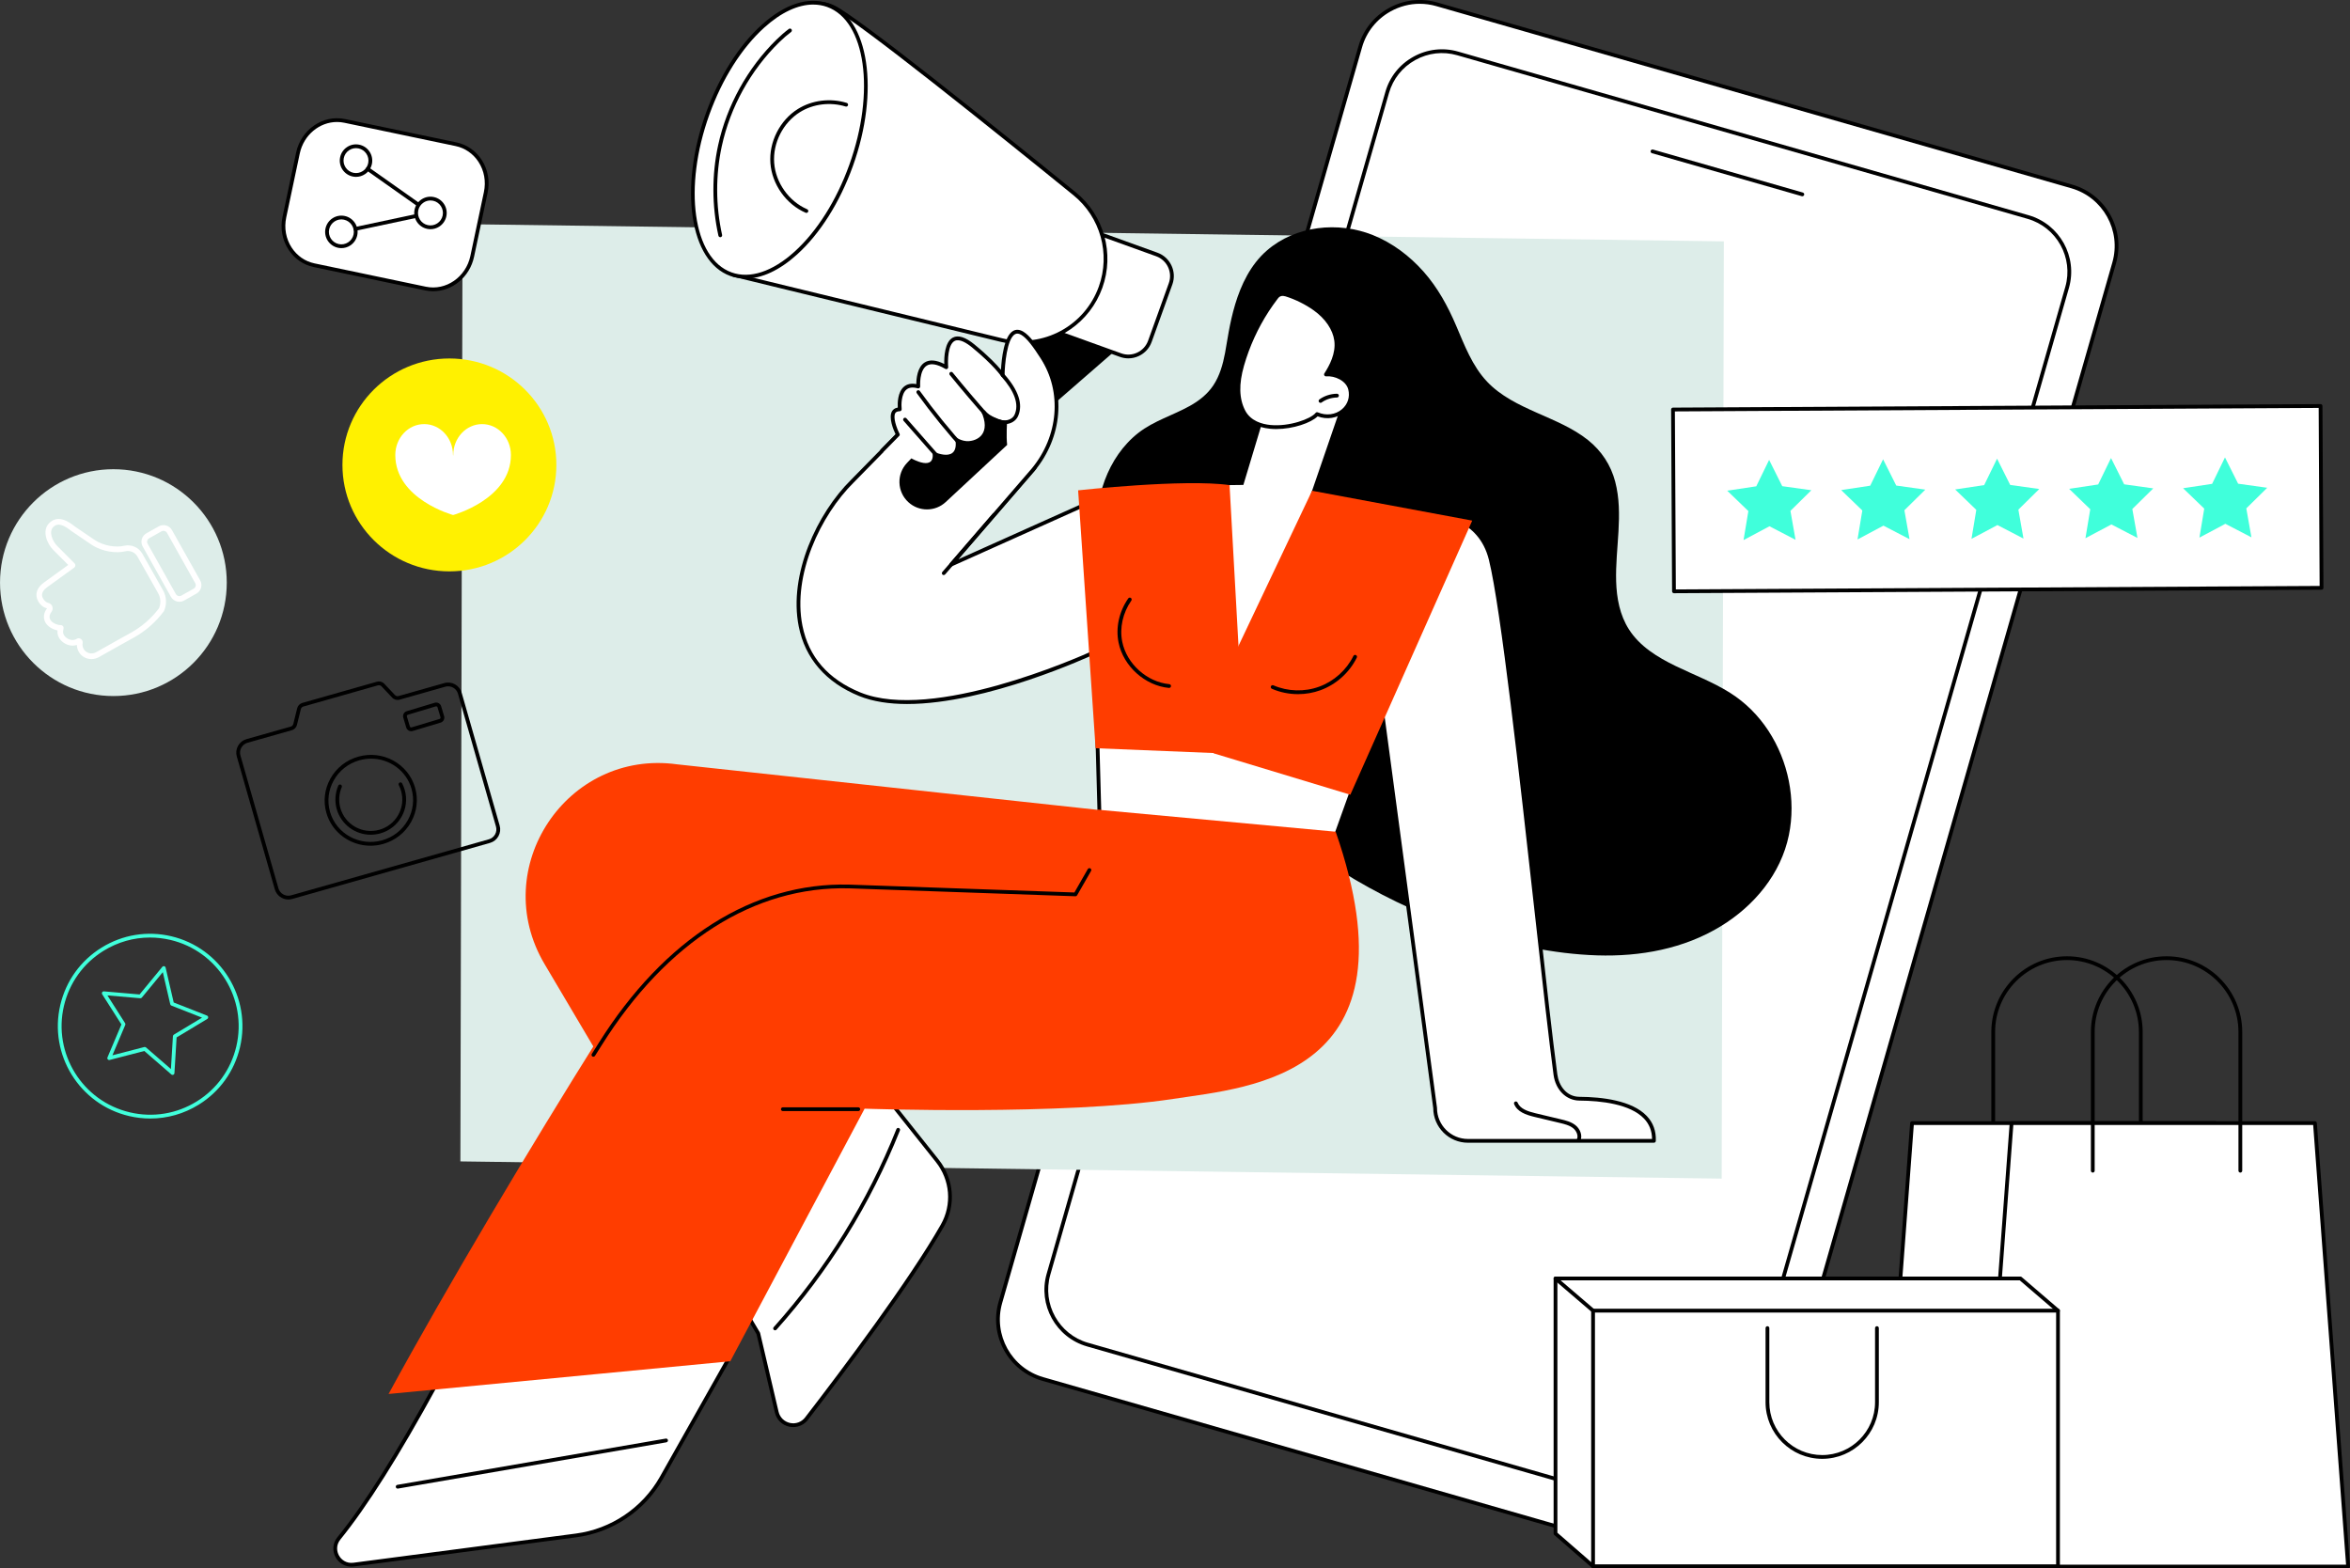
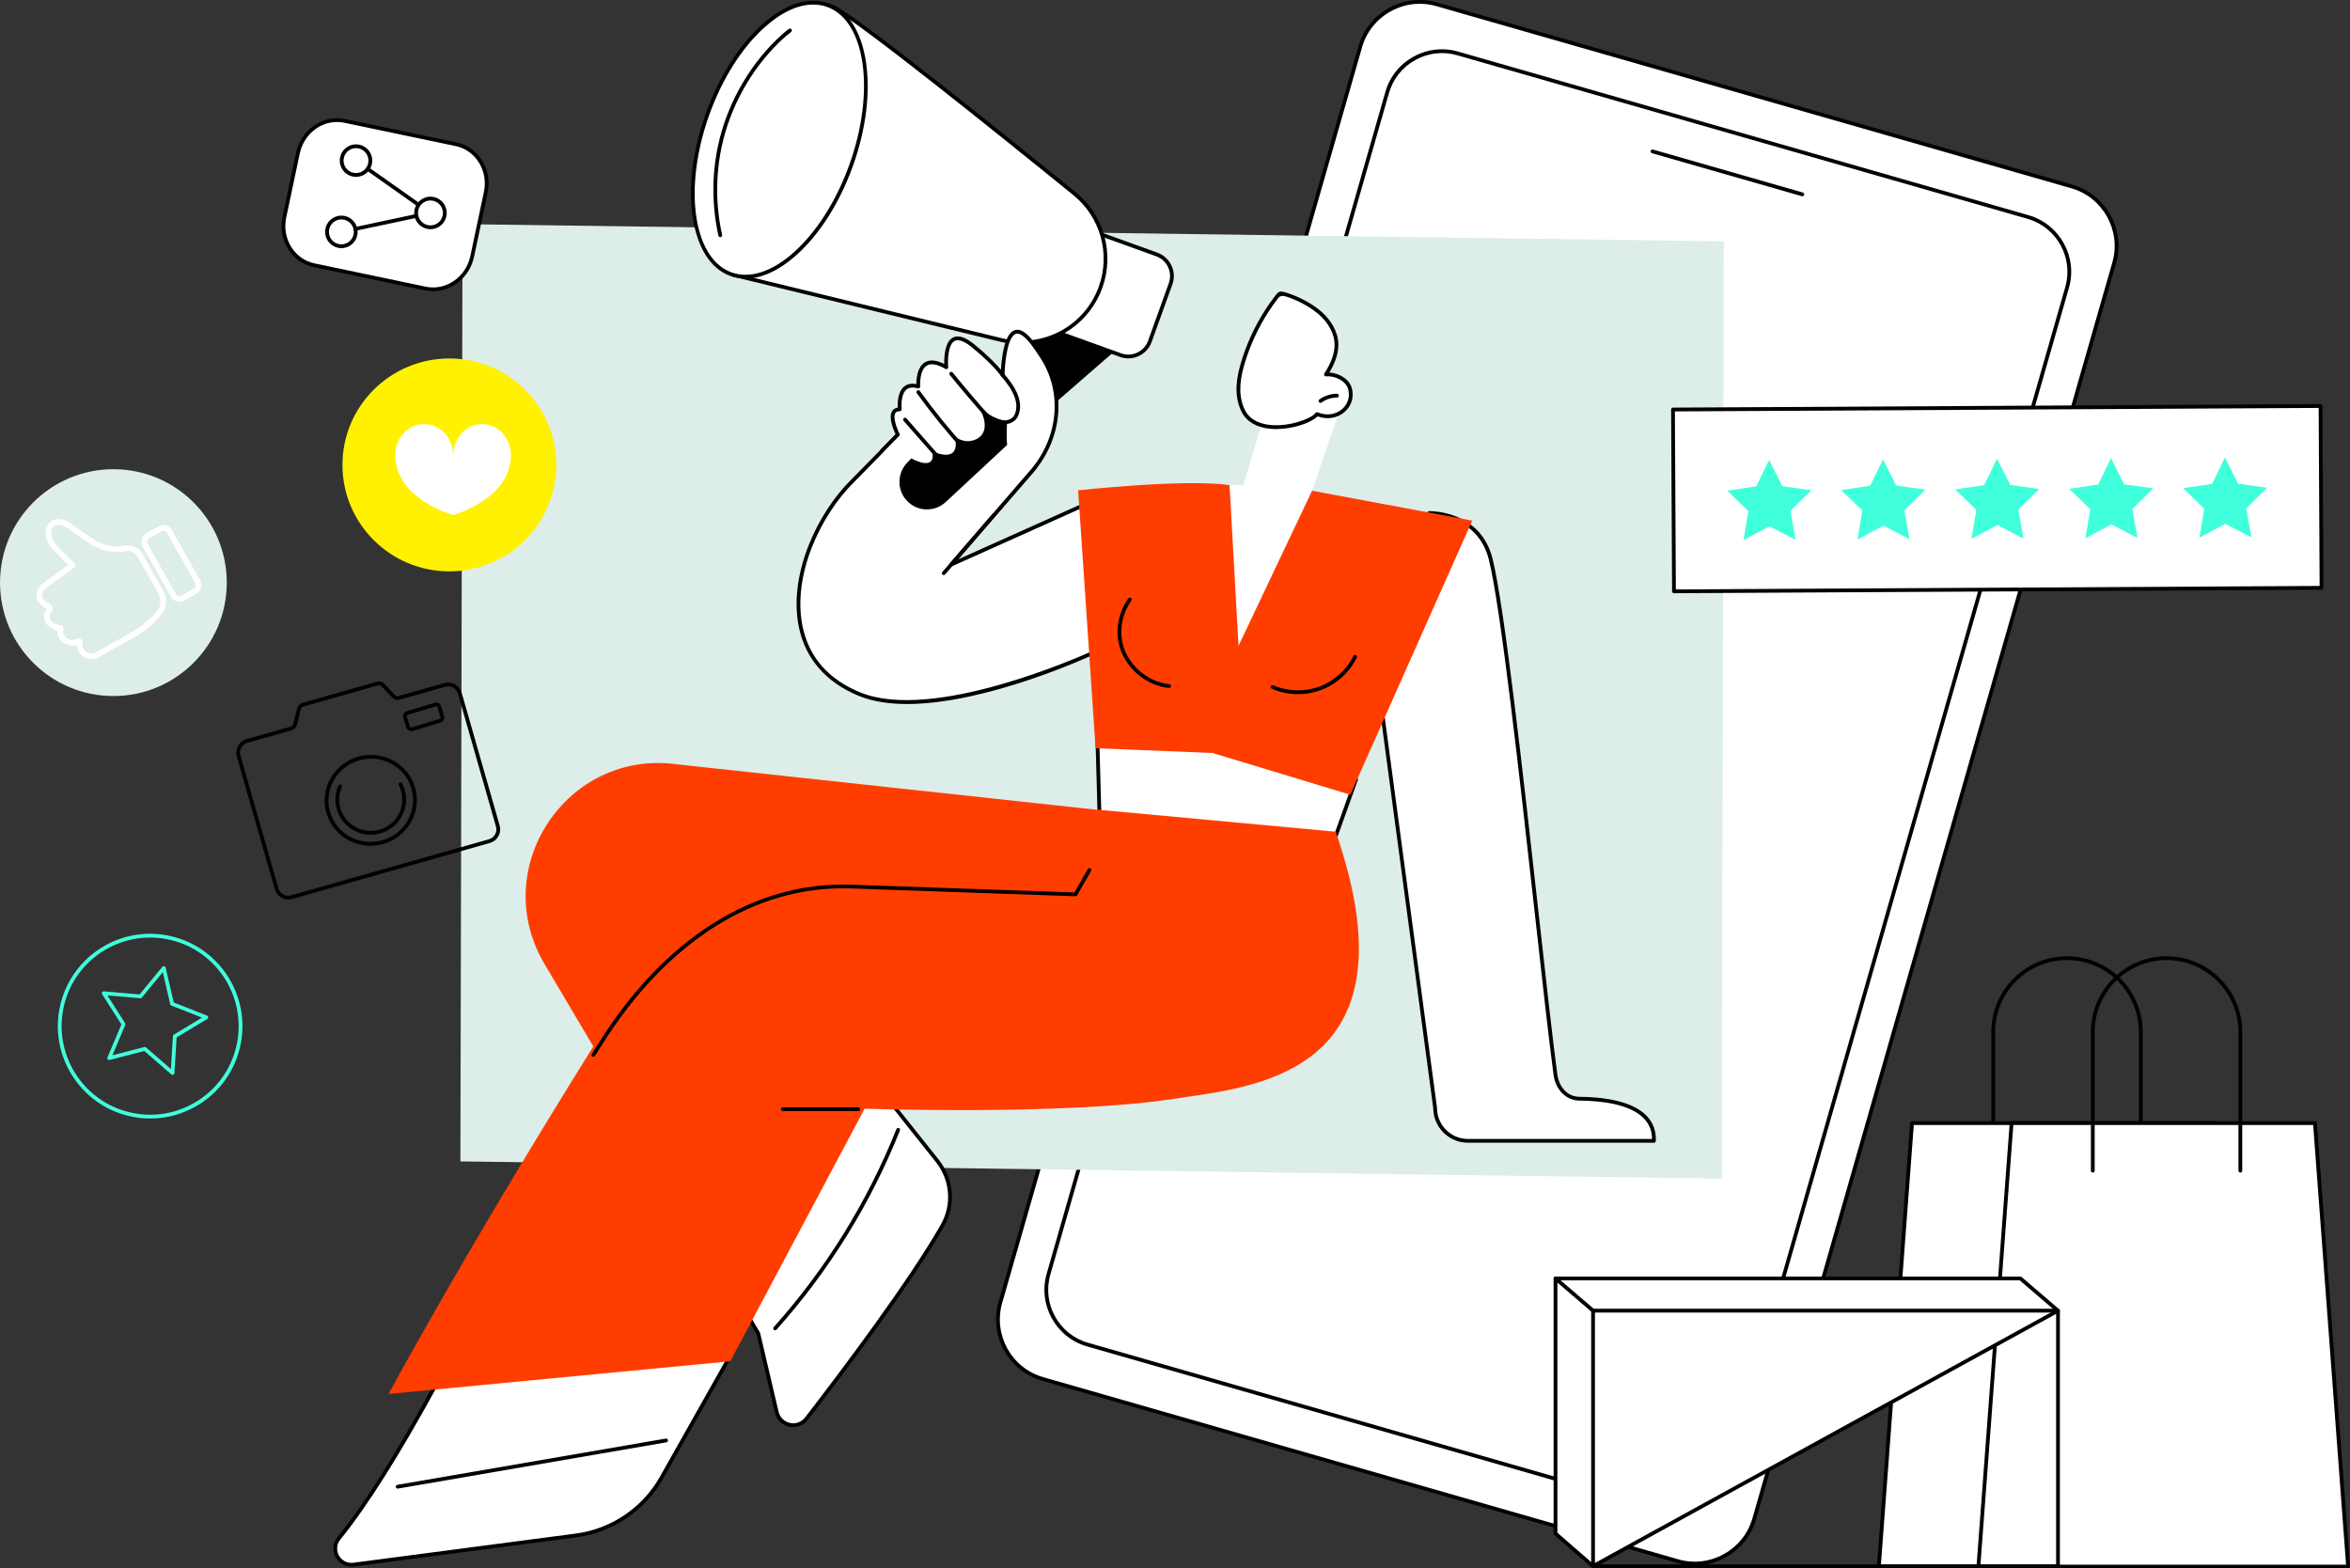
<svg xmlns="http://www.w3.org/2000/svg" id="Layer_2" viewBox="0 0 1245.11 830.97">
  <rect x="0" y="0" width="1245.11" height="830.97" fill="#333333" stroke="none" />
  <defs>
    <style>.cls-1,.cls-2,.cls-3,.cls-4,.cls-5,.cls-6{stroke-width:0px;}.cls-2{fill:#40ffdb;}.cls-3{fill:#ddede9;}.cls-4{fill:#fff;}.cls-5{fill:#fff100;}.cls-6{fill:#ff3d00;}</style>
  </defs>
  <g id="Illustration">
    <g id="Brand_ambassador">
      <path class="cls-4" d="m552.49,730.59l336.45,96.51c17.33,4.97,35.57-5.14,40.53-22.47l190.69-665.33c4.96-17.32-5.14-35.56-22.46-40.52L761.25,2.27c-17.33-4.97-35.57,5.14-40.53,22.47l-190.69,665.33c-4.96,17.32,5.14,35.56,22.46,40.52Z" />
      <path class="cls-1" d="m897.95,829.37c-3.11,0-6.23-.43-9.29-1.31l-336.45-96.51c-17.89-5.13-28.28-23.87-23.15-41.76L719.76,24.47c2.48-8.64,8.2-15.81,16.11-20.2,7.91-4.39,17.03-5.44,25.66-2.96l336.45,96.51c17.89,5.13,28.28,23.87,23.15,41.76l-190.69,665.33c-2.48,8.64-8.2,15.81-16.11,20.2-5.11,2.83-10.71,4.27-16.37,4.27ZM752.24,2c-5.32,0-10.6,1.36-15.41,4.02-7.44,4.13-12.83,10.87-15.15,19l-190.69,665.33c-4.83,16.83,4.94,34.46,21.78,39.29l336.45,96.51c8.12,2.33,16.7,1.34,24.14-2.79,7.44-4.13,12.83-10.87,15.15-19l190.69-665.33c4.83-16.83-4.94-34.46-21.78-39.29L760.97,3.24c-2.88-.83-5.81-1.23-8.74-1.23Z" />
      <path class="cls-4" d="m576.21,712.37l302.27,86.7c15.95,4.57,32.73-4.73,37.31-20.68l179.45-626.11c4.57-15.94-4.73-32.73-20.68-37.3L772.29,28.29c-15.95-4.57-32.73,4.73-37.31,20.68l-179.45,626.11c-4.57,15.94,4.73,32.73,20.68,37.3Z" />
      <path class="cls-1" d="m886.77,801.25c-2.87,0-5.75-.4-8.57-1.21l-302.27-86.7c-16.51-4.74-26.09-22.02-21.36-38.54L734.02,48.69c2.28-7.97,7.56-14.59,14.86-18.63,7.3-4.05,15.71-5.02,23.68-2.73l302.27,86.7c16.51,4.74,26.09,22.02,21.36,38.54l-179.45,626.11c-2.28,7.97-7.56,14.59-14.86,18.63-4.71,2.61-9.89,3.94-15.11,3.94Zm-310.29-89.84l302.27,86.7c7.46,2.14,15.33,1.23,22.16-2.56,6.83-3.79,11.77-9.98,13.91-17.44l179.45-626.11c4.43-15.45-4.54-31.63-19.99-36.06L772.01,29.25c-7.46-2.14-15.33-1.23-22.16,2.56-6.83,3.79-11.77,9.98-13.91,17.44l-179.45,626.11c-4.43,15.45,4.54,31.63,19.99,36.06Z" />
      <path class="cls-4" d="m954.94,102.98l-79.39-22.77,79.39,22.77Z" />
      <path class="cls-1" d="m954.94,103.98c-.09,0-.18-.01-.28-.04l-79.39-22.77c-.53-.15-.84-.71-.69-1.24.15-.53.71-.84,1.24-.69l79.39,22.77c.53.15.84.71.69,1.24-.13.44-.53.72-.96.72Z" />
      <polygon class="cls-3" points="243.93 615.32 912.2 624.44 913.34 127.87 245.07 118.75 243.93 615.32" />
-       <path class="cls-1" d="m585.39,254.32c3.63-9.7,9.57-18.59,17.78-24.99,8.19-6.39,18.31-9.28,27.28-14.29,4.84-2.71,9.25-6.15,12.36-10.8,3.44-5.14,5.12-11.2,6.26-17.21,2.22-11.68,4.78-39.21,22.16-54.3,15.25-13.24,37.85-15.53,56.16-8.19,10.38,4.16,19.5,11.06,26.89,19.41,7.49,8.46,12.8,18.22,17.22,28.56,4.44,10.38,8.52,21.34,16.4,29.69,7.21,7.64,16.9,12.26,26.36,16.47,9.35,4.17,19.1,8.06,27.17,14.52,7.1,5.69,12.06,13.2,14.36,22.01,4.5,17.24-.03,35.32.5,52.82.27,8.86,1.92,17.81,6.75,25.39,5.78,9.08,15.19,14.79,24.66,19.4,9.68,4.71,19.85,8.51,28.98,14.27,8.14,5.13,15.02,12.04,20.28,20.08,10.53,16.09,14.72,36.45,10.84,55.33-4.22,20.52-18.37,37.42-35.97,48.18-19.67,12.04-42.78,16.22-65.61,15.49-23.15-.74-46.27-5.84-68.24-13.01-20.87-6.82-40.99-15.93-59.93-27.05-18.95-11.12-36.74-24.24-52.98-39.04-16.23-14.8-30.91-31.3-43.65-49.19-12.87-18.07-24.21-37.74-32.2-58.48-7.97-20.68-11.79-43.78-3.83-65.07Z" />
      <polygon class="cls-4" points="711.07 213.78 689.49 276.57 650.91 354.44 650.27 257.03 658.78 256.92 669.73 220.56 711.07 213.78" />
      <path class="cls-4" d="m658.15,193.49c-2.27,7.87-3.3,16.75.7,24.45,7.39,14.22,34.4,7.22,38.98,1.44,9.86,4.24,19.95-3.62,17.49-13.31-1.3-5.14-7.69-8.13-12.79-7.68,3.41-5.31,6.28-11.45,5.42-18-.88-6.67-5.6-12.67-11.25-16.72-4.54-3.26-10.06-5.99-15.33-7.61-3.44-1.06-3.3-.89-5.4,1.87-1.6,2.11-3.13,4.28-4.58,6.5-5.78,8.9-10.26,18.71-13.24,29.05Z" />
      <path class="cls-1" d="m676.17,227.31c-1.08,0-2.15-.05-3.2-.15-7.2-.69-12.39-3.71-15.01-8.75-3.47-6.69-3.73-14.93-.77-25.19h0c3-10.43,7.5-20.3,13.36-29.32,1.43-2.2,2.99-4.41,4.62-6.56l.35-.47c2.05-2.71,2.56-2.86,6.14-1.76,5.44,1.68,10.98,4.43,15.62,7.75,6.58,4.72,10.82,11.06,11.66,17.4.87,6.6-1.96,12.7-4.6,17.11,5.11.3,10.68,3.44,11.95,8.46,1.19,4.69-.29,9.36-3.96,12.49-3.86,3.29-9.25,4.13-14.22,2.26-3.42,3.43-12.95,6.73-21.93,6.73Zm-17.06-33.54c-2.81,9.75-2.6,17.51.63,23.72,2.89,5.56,8.9,7.25,13.42,7.68,9.98.95,21.37-3.22,23.88-6.4.28-.35.76-.48,1.18-.3,4.45,1.91,9.36,1.27,12.81-1.67,3.08-2.62,4.32-6.54,3.32-10.48-1.16-4.59-7.12-7.34-11.73-6.93-.38.03-.75-.15-.94-.48-.2-.33-.19-.74.01-1.06,2.69-4.2,6.16-10.56,5.27-17.33-.76-5.8-4.71-11.64-10.84-16.04-4.4-3.16-9.88-5.88-15.04-7.47q-2.57-.79-3.95,1.05l-.36.47c-1.61,2.11-3.13,4.28-4.54,6.44-5.75,8.86-10.17,18.54-13.12,28.78Z" />
      <path class="cls-1" d="m699.65,213.43c-.31,0-.62-.14-.81-.41-.32-.45-.22-1.07.22-1.4,2.62-1.9,5.92-2.97,9.3-3.02.54,0,1.01.43,1.02.98,0,.55-.43,1.01-.98,1.02-2.97.05-5.87.99-8.16,2.64-.18.13-.38.19-.59.19Z" />
      <polygon class="cls-4" points="718.52 412.83 707.23 444.29 582.98 447.65 581.22 383.74 718.52 412.83" />
      <path class="cls-1" d="m582.98,448.65c-.54,0-.98-.43-1-.97l-1.76-63.91c0-.31.12-.6.36-.8.24-.2.55-.27.85-.21l137.3,29.09c.28.06.53.24.67.49.14.25.17.55.07.82l-11.29,31.45c-.14.39-.5.65-.91.66l-124.24,3.36s-.02,0-.03,0Zm-.73-63.67l1.7,61.64,122.56-3.32,10.67-29.73-134.94-28.59Z" />
      <path class="cls-4" d="m757.26,271.81s26.32-.97,32.61,24.6c9.47,38.49,26.89,218.24,34.25,272.92.94,6.95,5.7,12.72,12.71,12.77,15.66.11,40.22,3.3,39.47,22.34h-98.53c-9.61,0-17.4-7.79-17.4-17.41l-29.4-219.53,26.28-95.69Z" />
      <path class="cls-1" d="m876.31,605.43h-98.53c-10.12,0-18.36-8.22-18.4-18.34l-29.39-219.46c-.02-.13,0-.27.03-.4l26.28-95.69c.12-.42.49-.72.93-.73.27,0,27.21-.7,33.62,25.36,6.34,25.78,16.29,115.19,24.28,187.03,4.05,36.42,7.55,67.86,9.99,86,.79,5.89,4.73,11.85,11.73,11.9,11.93.08,27.79,1.91,35.66,10.15,3.39,3.55,5.01,8,4.8,13.22-.02.54-.46.96-1,.96Zm-144.31-237.86l29.37,219.32s0,.09,0,.13c0,9.05,7.36,16.41,16.4,16.41h97.55c-.04-4.25-1.47-7.88-4.26-10.8-7.39-7.73-22.69-9.45-34.23-9.53-6.99-.05-12.62-5.65-13.7-13.63-2.44-18.16-5.95-49.62-10-86.05-7.99-71.78-17.93-161.11-24.24-186.77-5.45-22.15-26.67-23.74-30.88-23.84l-26.02,94.76Z" />
-       <path class="cls-1" d="m836.4,605.06c-.14,0-.28-.03-.42-.09-.5-.23-.72-.82-.49-1.33.94-2.05-.31-4.58-1.98-5.91-1.96-1.57-4.64-2.21-7-2.77l-13.41-3.2c-4.66-1.11-9.21-2.71-10.87-6.83-.21-.51.04-1.1.55-1.3.51-.21,1.09.04,1.3.55,1.32,3.28,5.34,4.64,9.48,5.63l13.41,3.2c2.57.61,5.48,1.31,7.79,3.16,2.31,1.85,3.92,5.3,2.54,8.31-.17.37-.53.58-.91.58Z" />
      <polygon class="cls-1" points="522.68 245.1 596.38 180.98 569.82 161.13 497.96 230.4 522.68 245.1" />
      <path class="cls-4" d="m579.4,128.97h36.79v56.66h-36.79c-6.7,0-12.14-5.44-12.14-12.14v-32.38c0-6.7,5.44-12.14,12.14-12.14Z" transform="translate(1095.1 505.85) rotate(-160.19)" />
      <path class="cls-1" d="m597.84,189.86c-1.5,0-3.01-.26-4.46-.78l-34.61-12.47c-.52-.19-.79-.76-.6-1.28l19.19-53.31c.09-.25.28-.45.52-.57.24-.11.52-.13.76-.04l34.61,12.47c6.81,2.45,10.36,10,7.91,16.81l-10.97,30.47c-1.19,3.3-3.59,5.94-6.77,7.44-1.78.84-3.68,1.26-5.59,1.26Zm-37.45-14.79l33.66,12.13c2.8,1.01,5.82.87,8.52-.4,2.69-1.27,4.73-3.51,5.74-6.31l10.97-30.47c2.08-5.78-.93-12.17-6.71-14.25l-33.67-12.13-18.51,51.43Z" />
      <path class="cls-4" d="m410.86,18.13s13.15-22.9,30.88-14.28c12.94,6.29,88.02,66.67,127.62,98.81,14.65,11.89,20.17,31.74,13.78,49.5-7.68,21.34-30.2,33.45-52.23,28.09l-142.21-34.61s-13.87-7.04-12.78-31.81c1.09-24.77,34.94-95.7,34.94-95.7Z" />
      <path class="cls-1" d="m541.47,182.52c-3.57,0-7.19-.42-10.8-1.3l-142.21-34.61c-.07-.02-.15-.04-.22-.08-.59-.3-14.43-7.62-13.33-32.75,1.09-24.69,33.65-93.18,35.03-96.09.01-.02.02-.05.04-.07.14-.24,13.82-23.61,32.18-14.68,12.87,6.26,85.6,64.67,127.81,98.93,14.96,12.14,20.62,32.48,14.09,50.61-6.61,18.37-23.87,30.02-42.61,30.02Zm-152.4-37.82l142.08,34.57c21.58,5.25,43.53-6.55,51.05-27.46,6.24-17.33.83-36.78-13.47-48.38-42.14-34.21-114.74-92.52-127.43-98.69-16.41-7.98-29.01,12.92-29.56,13.85-.93,1.96-33.76,71.22-34.82,95.28-1,22.72,10.98,30.16,12.15,30.83Z" />
      <ellipse class="cls-4" cx="412.93" cy="74" rx="75.74" ry="40.38" transform="translate(203.49 437.48) rotate(-70.21)" />
      <path class="cls-1" d="m394.99,147.58c-2.78,0-5.48-.46-8.05-1.38-21.47-7.73-27.28-46.42-12.94-86.23,6.91-19.19,17.4-35.8,29.54-46.78,12.31-11.13,24.88-15.18,35.39-11.39,21.47,7.73,27.28,46.42,12.94,86.23-6.91,19.19-17.4,35.8-29.54,46.78-9.3,8.41-18.74,12.78-27.34,12.78ZM430.87,2.41c-8.09,0-17.08,4.19-26,12.26-11.9,10.77-22.2,27.09-29,45.98-13.96,38.77-8.69,76.31,11.74,83.67,9.78,3.53,21.64-.38,33.37-10.99,11.9-10.77,22.2-27.09,29-45.98,13.96-38.77,8.69-76.31-11.74-83.67-2.35-.85-4.82-1.26-7.37-1.26Z" />
-       <path class="cls-1" d="m427.27,112.8c-.13,0-.27-.03-.4-.08-10.34-4.47-17.85-15.02-18.68-26.26-.84-11.24,5.02-22.79,14.59-28.74,7.5-4.67,17.17-5.87,25.86-3.2.53.16.82.72.66,1.25-.16.53-.72.82-1.25.66-8.14-2.5-17.2-1.39-24.21,2.98-8.95,5.57-14.43,16.38-13.65,26.89.78,10.51,7.81,20.39,17.48,24.57.51.22.74.81.52,1.31-.16.38-.53.6-.92.6Z" />
+       <path class="cls-1" d="m427.27,112.8Z" />
      <path class="cls-1" d="m381.63,125.67c-.46,0-.87-.32-.98-.78-3.49-15.75-3.55-32.33-.16-47.93,4.57-21.05,15.57-40.94,30.96-56,2.2-2.16,4.39-4.05,6.51-5.63.44-.33,1.07-.24,1.4.2.33.44.24,1.07-.2,1.4-2.04,1.53-4.16,3.37-6.31,5.46-15.12,14.79-25.92,34.32-30.41,55-3.33,15.32-3.27,31.6.15,47.07.12.54-.22,1.07-.76,1.19-.07.02-.15.02-.22.02Z" />
      <path class="cls-4" d="m579.93,345.49s-83.41,38.96-124.38,22.32c-51.79-21.03-32.8-84.37-3.9-112.92l24.11-24.57s53.77-14.18,72.37,17.66l-44.13,51.11,73.81-33.11,2.12,79.5Z" />
      <path class="cls-1" d="m480.64,372.99c-9.34,0-18.05-1.24-25.47-4.25-17.53-7.12-28.59-19.86-31.97-36.84-5.5-27.6,9.79-59.99,27.74-77.72l24.1-24.56c.13-.13.28-.22.46-.27.54-.14,54.72-14.01,73.49,18.12.22.37.17.83-.11,1.16l-41.19,47.71,69.7-31.26c.31-.14.66-.11.94.07.28.18.46.49.47.82l2.12,79.5c.01.4-.22.76-.58.93-2.8,1.31-57.52,26.59-99.71,26.59Zm-4.36-141.76l-23.92,24.37c-17.58,17.36-32.56,49-27.2,75.91,3.29,16.52,13.64,28.42,30.76,35.38,38.3,15.55,115.42-18.6,122.99-22.03l-2.06-77.34-72.44,32.49c-.43.19-.93.06-1.21-.32-.28-.38-.26-.9.05-1.25l43.66-50.57c-17.67-28.94-66.59-17.64-70.62-16.65Z" />
      <path class="cls-4" d="m527.44,271.98s-40.67-4.55-60.04-33.21l8.36-8.44s-6.95-13.48.98-13.46c0,0-1.84-15.39,9.79-12.07,0,0-1.44-19.72,14.85-10.21,0,0-2.46-24.52,14.3-11.28,12.07,9.53,15.56,15.44,15.56,15.44,0,0,.77-28.04,10.79-21.93,3.15,1.92,7.34,8.7,10.78,14.84,10.77,19.28,9.39,39.3-4.68,56.32l-20.69,24Z" />
      <path class="cls-1" d="m500.03,304.68c-.23,0-.46-.08-.65-.24-.42-.36-.46-.99-.1-1.41l47.38-54.82c14.2-17.17,16.13-40.58,4.78-58.24-3.97-6.17-7.23-10.67-10.27-12.52-1.31-.8-2.41-.93-3.36-.4-4.33,2.39-5.49,16.48-5.56,21.71,0,.44-.3.82-.72.95-.42.12-.88-.05-1.12-.42-.04-.06-3.72-5.65-15.36-15.21-2.81-2.31-6.7-4.79-9.26-3.44-3.63,1.92-3.69,10.65-3.41,13.85.03.37-.14.73-.46.93s-.72.21-1.04.02c-4.32-2.53-7.64-3.11-9.84-1.74-4.06,2.53-3.51,10.92-3.51,11.01.02.33-.11.64-.37.85-.25.21-.59.28-.9.19-2.6-.74-4.63-.52-6.03.67-2.78,2.37-2.74,8.25-2.5,10.32.03.28-.06.57-.25.78-.19.21-.47.38-.75.34-1.74.03-2.21.76-2.36,1.01-1.34,2.2.66,7.88,2.24,10.94.2.38.13.85-.18,1.16l-8.33,8.48c-.39.39-1.02.4-1.41.01-.39-.39-.4-1.02-.01-1.41l7.83-7.98c-1.06-2.21-3.91-8.87-1.84-12.25.46-.75,1.34-1.63,3-1.89-.13-2.38-.06-8.2,3.27-11.04,1.67-1.43,3.87-1.89,6.56-1.39,0-2.77.49-9.02,4.48-11.5,2.58-1.6,6.04-1.32,10.32.84-.09-3.66.23-11.7,4.56-13.98,2.83-1.49,6.69-.26,11.46,3.66,7.66,6.3,11.92,10.88,14.03,13.41.32-5.72,1.57-17.92,6.49-20.64,1.62-.89,3.42-.74,5.37.44,3.37,2.05,6.67,6.55,10.91,13.14,11.82,18.39,9.84,42.75-4.94,60.61l-47.39,54.83c-.2.23-.48.35-.76.35Z" />
      <path class="cls-1" d="m533.62,235.73l-32.55,30.26c-5.56,5.17-14.16,5.21-19.76.09-6.05-5.52-6.37-14.94-.71-20.86l2.27-2.38s13.24,7.67,11.1-3.82c0,0,15.35,7.69,11.93-7.7,0,0,3.47,2.72,7.52,2.39,5.93-.48,12.38-5.48,5.1-18.39,7.34,7.21,15.07,7.84,15.07,7.84,0,0-.52,7.9.03,12.57Z" />
      <path class="cls-1" d="m523.72,222.22c-.28,0-.55-.11-.75-.34-6.72-7.56-13.37-15.38-19.75-23.22-.35-.43-.28-1.06.14-1.41.43-.35,1.06-.28,1.41.14,6.37,7.83,13,15.62,19.7,23.16.37.41.33,1.04-.08,1.41-.19.17-.43.25-.66.25Z" />
      <path class="cls-1" d="m511.8,239.77c-.27,0-.54-.11-.74-.33-8.98-9.85-17.5-20.32-25.32-31.12-.32-.45-.22-1.07.22-1.4.45-.32,1.07-.22,1.4.22,7.77,10.74,16.24,21.15,25.18,30.95.37.41.34,1.04-.07,1.41-.19.17-.43.26-.67.26Z" />
      <path class="cls-1" d="m498.75,245.2c-.28,0-.55-.11-.75-.34l-19.24-21.89c-.36-.41-.32-1.05.09-1.41.41-.36,1.05-.32,1.41.09l19.24,21.89c.36.41.32,1.05-.09,1.41-.19.17-.43.25-.66.25Z" />
      <path class="cls-1" d="m532.31,224.72c-.2,0-.4,0-.6-.02-.22,0-6.52-.23-11.31-5.74-.36-.42-.32-1.05.1-1.41.42-.36,1.05-.32,1.41.1,4.2,4.82,9.84,5.05,9.9,5.05,2.58.17,4.89-1.05,5.77-3.05,2.41-5.44.03-12.25-7.08-20.23-.37-.41-.33-1.04.08-1.41.41-.37,1.04-.33,1.41.08,7.67,8.62,10.17,16.14,7.41,22.37-1.15,2.6-3.95,4.26-7.09,4.26Z" />
      <path class="cls-6" d="m659.4,399.63l-78.92-3.22-9.25-136.63s56.47-6.2,80.23-2.76l7.94,142.62Z" />
      <polygon class="cls-6" points="642.98 399.1 715.46 421.05 780.04 275.82 695.18 260 648.63 358.14 642.98 399.1" />
      <path class="cls-1" d="m687.73,367.76c-4.74,0-9.48-.95-13.84-2.84-.51-.22-.74-.81-.52-1.31.22-.51.81-.74,1.32-.52,7.64,3.31,16.5,3.56,24.31.69,7.81-2.87,14.41-8.79,18.09-16.26.24-.49.84-.7,1.34-.45.5.24.7.84.45,1.34-3.91,7.92-10.91,14.21-19.2,17.25-3.83,1.4-7.89,2.1-11.96,2.1Z" />
      <path class="cls-1" d="m619.43,364.47s-.06,0-.1,0c-12.68-1.21-24.15-11.54-26.68-24.03-1.6-7.88.27-16.41,5.13-23.39.32-.45.94-.56,1.39-.25.45.32.57.94.25,1.39-4.54,6.53-6.3,14.5-4.81,21.85,2.36,11.66,13.07,21.3,24.91,22.43.55.05.95.54.9,1.09-.05.52-.48.91-.99.91Z" />
      <path class="cls-4" d="m455.93,563.95l40.66,51.05c7.82,9.81,8.94,23.41,2.73,34.32-17.12,30.06-53.39,78.16-71.99,102.27-4.61,5.97-14.07,3.91-15.79-3.43l-9.78-41.72-33.81-57.12,87.98-85.37Z" />
      <path class="cls-1" d="m420.29,756.08c-.71,0-1.43-.08-2.15-.23-3.79-.82-6.7-3.68-7.58-7.46l-9.74-41.57-33.73-56.99c-.24-.4-.17-.91.16-1.23l87.98-85.37c.2-.2.48-.3.76-.28.28.02.54.15.72.38l40.66,51.05c8.14,10.23,9.25,24.13,2.81,35.43-16.96,29.79-52.43,76.94-72.07,102.39-1.92,2.49-4.79,3.88-7.83,3.88Zm-51.08-106.59l33.41,56.44c.05.09.09.18.11.28l9.78,41.72c.71,3.02,3.03,5.3,6.06,5.96,3.02.66,6.08-.46,7.97-2.91,19.6-25.41,55.01-72.48,71.91-102.16,6.03-10.58,4.99-23.61-2.64-33.2l-39.97-50.19-86.62,84.05Z" />
      <path class="cls-1" d="m410.67,704.81c-.24,0-.48-.08-.67-.25-.41-.37-.45-1-.08-1.41,27.71-31.01,49.59-66.32,65.03-104.94.2-.51.79-.76,1.3-.56.51.21.76.79.56,1.3-15.52,38.84-37.52,74.35-65.39,105.53-.2.22-.47.33-.75.33Z" />
      <path class="cls-4" d="m231.05,733.4c-18.22,33.49-36.03,62.62-51.48,81.61-4.9,6.03.06,14.95,7.77,13.94l117.89-15.47c19.04-2.5,35.8-13.81,45.23-30.54l36.67-65.01-156.08,15.48Z" />
      <path class="cls-1" d="m186.15,830.02c-3.46,0-6.55-1.81-8.29-4.91-1.96-3.5-1.6-7.62.94-10.73,14.14-17.38,31.42-44.78,51.38-81.45.16-.29.45-.48.78-.52l156.08-15.48c.37-.03.73.14.94.45s.22.71.03,1.04l-36.67,65.01c-9.54,16.91-26.73,28.52-45.98,31.04l-117.89,15.47c-.45.06-.89.09-1.32.09Zm45.53-95.68c-19.91,36.55-37.17,63.9-51.33,81.3-2.4,2.95-1.96,6.32-.74,8.5,1.21,2.17,3.84,4.31,7.61,3.82l117.89-15.47c18.63-2.44,35.26-13.67,44.49-30.04l35.73-63.34-153.64,15.24Z" />
      <path class="cls-1" d="m210.69,788.67c-.48,0-.9-.34-.98-.83-.09-.54.27-1.06.82-1.16l142.21-24.51c.54-.1,1.06.27,1.16.82.09.54-.27,1.06-.82,1.16l-142.21,24.51c-.06.01-.11.01-.17.01Z" />
      <path class="cls-6" d="m415.83,509.57l40.84,51.27-87.98,85.37-80.19-135.49c-30.07-50.81,11.87-113.88,70.33-105.76l224.47,24.29,10.55,79.48-178.01.84Z" />
      <path class="cls-6" d="m567.11,469.27l-117.98-2.97c-56.83-1.43-101.69,35.41-131.92,83.57-35.6,56.71-80.36,131.74-111.34,188.67l181.06-17.33,71.17-133.82s105.69,3.65,163.45-5.17c41.27-6.3,131.13-11.8,86.14-141.57l-125.88-11.65-14.7,40.27Z" />
      <path class="cls-1" d="m454.75,588.66h-39.97c-.55,0-1-.45-1-1s.45-1,1-1h39.97c.55,0,1,.45,1,1s-.45,1-1,1Z" />
      <path class="cls-1" d="m314.42,559.88c-.18,0-.37-.05-.53-.15-.47-.29-.61-.91-.31-1.38l3.55-5.64c34.82-55.47,81.98-85.33,132.79-84.04l119.34,4.17,7.09-12.39c.27-.48.89-.65,1.36-.37.48.27.65.89.37,1.36l-7.39,12.91c-.18.32-.53.52-.9.5l-119.94-4.2c-50.07-1.27-96.61,28.25-131.04,83.1l-3.55,5.64c-.19.3-.51.47-.85.47Z" />
      <path class="cls-1" d="m1134.26,621.25c-.55,0-1-.45-1-1v-73.49c0-21.01-17.09-38.11-38.09-38.11s-38.09,17.09-38.09,38.11v73.49c0,.55-.45,1-1,1s-1-.45-1-1v-73.49c0-22.12,17.98-40.11,40.09-40.11s40.09,17.99,40.09,40.11v73.49c0,.55-.45,1-1,1Z" />
      <polygon class="cls-4" points="995.48 829.97 1191.37 829.97 1173.78 595.04 1013.06 595.04 995.48 829.97" />
      <path class="cls-1" d="m1191.37,830.97h-195.89c-.28,0-.54-.12-.73-.32s-.28-.48-.26-.75l17.58-234.93c.04-.52.47-.93,1-.93h160.73c.52,0,.96.4,1,.93l17.58,234.93c.02.28-.08.55-.26.75s-.45.32-.73.32Zm-194.81-2h193.73l-17.43-232.93h-158.87l-17.43,232.93Z" />
      <polygon class="cls-4" points="1048.22 829.97 1244.11 829.97 1226.53 595.04 1065.8 595.04 1048.22 829.97" />
      <path class="cls-1" d="m1244.11,830.97h-195.89c-.28,0-.54-.12-.73-.32s-.28-.48-.26-.75l17.58-234.93c.04-.52.47-.93,1-.93h160.73c.52,0,.96.4,1,.93l17.58,234.93c.02.28-.07.55-.26.75-.19.2-.45.32-.73.32Zm-194.81-2h193.73l-17.43-232.93h-158.87l-17.43,232.93Z" />
      <path class="cls-1" d="m1187.01,621.25c-.55,0-1-.45-1-1v-73.49c0-21.01-17.09-38.11-38.09-38.11s-38.09,17.09-38.09,38.11v73.49c0,.55-.45,1-1,1s-1-.45-1-1v-73.49c0-22.12,17.98-40.11,40.09-40.11s40.09,17.99,40.09,40.11v73.49c0,.55-.45,1-1,1Z" />
      <polygon class="cls-4" points="824.16 812.5 844.02 829.78 1090.4 694.42 1070.5 677.35 824.16 677.35 824.16 812.5" />
      <path class="cls-1" d="m844.02,830.78c-.24,0-.47-.08-.66-.25l-19.86-17.28c-.22-.19-.34-.46-.34-.75v-135.15c0-.55.45-1,1-1h246.34c.24,0,.47.09.65.24l19.9,17.07c.25.21.38.54.34.86-.03.33-.23.62-.51.77l-246.38,135.36c-.15.08-.32.12-.48.12Zm-18.86-18.74l18.99,16.52,244.5-134.33-18.52-15.89h-244.97v133.69Z" />
-       <rect class="cls-4" x="844.06" y="694.39" width="246.34" height="135.43" transform="translate(1934.46 1524.2) rotate(180)" />
      <path class="cls-1" d="m1090.4,830.82h-246.34c-.55,0-1-.45-1-1v-135.43c0-.55.45-1,1-1h246.34c.55,0,1,.45,1,1v135.43c0,.55-.45,1-1,1Zm-245.34-2h244.34v-133.43h-244.34v133.43Z" />
-       <path class="cls-1" d="m965.46,772.9c-16.55,0-30.01-13.45-30.01-29.99v-39.28c0-.55.45-1,1-1s1,.45,1,1v39.28c0,15.43,12.57,27.99,28.01,27.99s28.01-12.56,28.01-27.99v-39.28c0-.55.45-1,1-1s1,.45,1,1v39.28c0,16.54-13.46,29.99-30.01,29.99Z" />
      <path class="cls-4" d="m824.16,677.35l19.9,17.04-19.9-17.04Z" />
      <path class="cls-1" d="m844.06,695.39c-.23,0-.46-.08-.65-.24l-19.9-17.04c-.42-.36-.47-.99-.11-1.41.36-.42.99-.47,1.41-.11l19.9,17.04c.42.36.47.99.11,1.41-.2.23-.48.35-.76.35Z" />
      <rect class="cls-4" x="886.67" y="216.05" width="343.1" height="96.32" transform="translate(-1.42 5.73) rotate(-.31)" />
      <path class="cls-1" d="m886.93,314.29c-.26,0-.52-.1-.7-.29-.19-.19-.3-.44-.3-.71l-.52-96.32c0-.55.44-1,.99-1.01l343.1-1.86c.27-.01.52.1.71.29.19.19.3.44.3.71l.52,96.32c0,.55-.44,1-.99,1.01l-343.1,1.86h0Zm.48-96.32l.51,94.32,341.1-1.85-.51-94.32-341.1,1.85Z" />
      <polygon class="cls-2" points="937.53 278.82 923.79 286.14 926.34 270.78 915.14 259.97 930.53 257.65 937.34 243.65 944.3 257.58 959.72 259.73 948.63 270.66 951.34 285.99 937.53 278.82" />
      <polygon class="cls-2" points="997.91 278.49 984.18 285.81 986.72 270.45 975.52 259.65 990.91 257.32 997.72 243.33 1004.69 257.25 1020.1 259.41 1009.01 270.33 1011.73 285.66 997.91 278.49" />
      <polygon class="cls-2" points="1058.3 278.17 1044.56 285.49 1047.11 270.13 1035.91 259.32 1051.29 257 1058.11 243 1065.07 256.92 1080.48 259.08 1069.4 270.01 1072.11 285.34 1058.3 278.17" />
      <polygon class="cls-2" points="1118.68 277.84 1104.94 285.16 1107.49 269.8 1096.29 258.99 1111.68 256.67 1118.49 242.67 1125.45 256.6 1140.87 258.75 1129.78 269.68 1132.5 285.01 1118.68 277.84" />
      <polygon class="cls-2" points="1179.06 277.51 1165.33 284.83 1167.88 269.47 1156.67 258.67 1172.06 256.34 1178.87 242.34 1185.84 256.27 1201.25 258.42 1190.17 269.35 1192.88 284.68 1179.06 277.51" />
      <path class="cls-4" d="m225.44,152.87l-59.02-12.36c-11.18-2.34-18.23-13.77-15.74-25.53l7.17-33.88c2.49-11.76,13.57-19.39,24.76-17.05l59.02,12.36c11.18,2.34,18.23,13.77,15.74,25.53l-7.17,33.88c-2.49,11.76-13.57,19.39-24.76,17.05Z" />
      <path class="cls-1" d="m229.49,154.29c-1.41,0-2.83-.14-4.25-.44l-59.02-12.36c-5.48-1.15-10.22-4.42-13.34-9.21-3.35-5.14-4.48-11.35-3.17-17.5l7.17-33.88c2.6-12.28,14.24-20.28,25.94-17.82l59.02,12.36c5.48,1.15,10.22,4.42,13.34,9.21,3.35,5.14,4.48,11.35,3.17,17.5l-7.17,33.88c-2.28,10.78-11.54,18.26-21.69,18.26Zm-50.93-89.66c-9.22,0-17.64,6.83-19.73,16.68l-7.17,33.88c-1.19,5.63-.17,11.31,2.89,16,2.83,4.34,7.12,7.31,12.08,8.35l59.02,12.36c10.63,2.22,21.2-5.08,23.57-16.28l7.17-33.88c1.19-5.63.17-11.31-2.89-16-2.83-4.34-7.12-7.31-12.08-8.35l-59.02-12.36c-1.29-.27-2.57-.4-3.85-.4Z" />
      <path class="cls-4" d="m220.64,111.23c.88-4.11,4.92-6.73,9.02-5.85,4.11.88,6.73,4.92,5.85,9.03-.88,4.11-4.92,6.73-9.02,5.85-4.11-.88-6.73-4.92-5.85-9.03Z" />
      <path class="cls-1" d="m228.09,121.43c-.6,0-1.21-.06-1.81-.19-4.64-.99-7.61-5.57-6.62-10.21.48-2.25,1.81-4.18,3.73-5.43,1.93-1.25,4.23-1.68,6.48-1.2,4.64.99,7.61,5.57,6.62,10.21-.48,2.25-1.81,4.18-3.73,5.43-1.41.92-3.02,1.39-4.66,1.39Zm-.03-15.22c-1.26,0-2.5.36-3.58,1.06-1.48.96-2.5,2.44-2.87,4.17-.76,3.56,1.52,7.08,5.08,7.84,1.72.37,3.49.04,4.97-.92,1.48-.96,2.5-2.44,2.87-4.17.76-3.56-1.52-7.08-5.08-7.84-.46-.1-.93-.15-1.39-.15Zm-7.42,5.02h0,0Z" />
      <path class="cls-4" d="m173.44,121.26c.88-4.11,4.92-6.73,9.02-5.85,4.11.88,6.73,4.92,5.85,9.03s-4.92,6.73-9.02,5.85c-4.11-.88-6.73-4.92-5.85-9.03Z" />
      <path class="cls-1" d="m180.89,131.46c-.6,0-1.21-.06-1.81-.19-4.64-.99-7.61-5.57-6.62-10.21.48-2.25,1.81-4.18,3.73-5.43,1.93-1.25,4.23-1.68,6.48-1.2,4.64.99,7.61,5.57,6.62,10.21-.48,2.25-1.81,4.18-3.73,5.43-1.41.92-3.02,1.39-4.66,1.39Zm-6.48-9.99c-.76,3.56,1.52,7.08,5.08,7.84,1.72.37,3.49.04,4.97-.92,1.48-.96,2.5-2.44,2.87-4.16.76-3.56-1.52-7.08-5.08-7.84-1.72-.37-3.49-.04-4.97.92-1.48.96-2.5,2.44-2.87,4.16Z" />
      <path class="cls-4" d="m220.28,114.47l-31.97,6.8,31.97-6.8Z" />
      <path class="cls-1" d="m188.3,122.27c-.46,0-.88-.32-.98-.79-.11-.54.23-1.07.77-1.19l31.97-6.8c.54-.12,1.07.23,1.19.77.11.54-.23,1.07-.77,1.19l-31.97,6.8c-.07.02-.14.02-.21.02Z" />
      <path class="cls-4" d="m181.16,83.62c-.81,4.12,1.87,8.12,5.99,8.94,4.12.81,8.12-1.87,8.93-5.99s-1.87-8.12-5.99-8.94c-4.12-.81-8.12,1.87-8.93,5.99Z" />
      <path class="cls-1" d="m188.64,93.7c-.56,0-1.12-.05-1.68-.17-4.65-.92-7.69-5.45-6.77-10.11.44-2.26,1.74-4.2,3.65-5.48,1.91-1.28,4.2-1.74,6.46-1.29,4.65.92,7.69,5.45,6.77,10.11-.44,2.26-1.74,4.2-3.65,5.48-1.43.96-3.08,1.46-4.77,1.46Zm-6.5-9.89c-.7,3.57,1.63,7.06,5.2,7.76,1.73.34,3.49-.01,4.96-.99,1.47-.98,2.46-2.48,2.8-4.21.71-3.57-1.63-7.06-5.2-7.76-1.73-.34-3.49.01-4.96.99-1.47.98-2.46,2.48-2.8,4.21Z" />
      <path class="cls-4" d="m221.54,108.33l-26.71-18.85,26.71,18.85Z" />
      <path class="cls-1" d="m221.54,109.33c-.2,0-.4-.06-.58-.18l-26.71-18.85c-.45-.32-.56-.94-.24-1.39.32-.45.94-.56,1.39-.24l26.71,18.85c.45.32.56.94.24,1.39-.19.28-.5.42-.82.42Z" />
      <ellipse class="cls-3" cx="60.08" cy="308.68" rx="60.07" ry="60.09" />
      <path class="cls-4" d="m48.45,349.19c-.74,0-1.47-.1-2.19-.31-2.02-.58-3.67-1.91-4.64-3.74-.56-1.06-.87-2.24-.9-3.44-3.35,1.11-6.74-.49-8.57-2.57-1.31-1.49-1.87-3.16-1.7-5.14-2.47-.49-5.17-1.98-6.4-4.23-1.28-2.35-.99-4.94.86-7.48-1.23-.23-3.08-1.11-4.6-3.58-2.04-3.6-.94-7.26,2.97-10.08,4.28-3.08,10.19-7.36,12.87-9.31l-7.91-7.92c-3.44-3.42-6.12-10.27-2.21-14.21,4.55-4.58,10-1.17,13.72,1.82l10.36,7.03c4.98,3.34,11.61,4.1,15.58,3.14,3.81-.93,7.81.79,9.73,4.19l10.98,19.42c1.86,3.3,2.07,7.34.55,10.81-.05.1-.1.2-.17.3-4.22,5.66-9.48,10.29-15.62,13.77-.14.08-12.24,6.75-18.73,10.47-1.21.69-2.58,1.05-3.96,1.05Zm-6.77-11.04c.45,0,.9.16,1.28.46.64.51.97,1.32.83,2.06-.19,1.06-.03,2.12.48,3.06.59,1.11,1.59,1.91,2.82,2.27,1.28.37,2.67.2,3.83-.46,6.51-3.73,18.64-10.42,18.76-10.49,5.71-3.24,10.62-7.55,14.57-12.81,1.07-2.58.9-5.55-.48-7.98l-10.98-19.42c-1.26-2.23-3.9-3.37-6.41-2.75-4.46,1.09-11.99.44-17.97-3.56l-10.41-7.07s-.07-.05-.1-.07c-5.77-4.65-8.1-3.75-9.75-2.08-2.41,2.43-.34,7.45,2.2,9.98l9.15,9.17c.31.31.47.74.43,1.18-.03.44-.26.84-.61,1.1,0,0-8.59,6.23-14.3,10.34-3.98,2.87-2.6,5.32-2.14,6.12.76,1.23,1.69,2,2.75,2.25.96.22,1.74.91,2.08,1.83.35.93.2,1.98-.39,2.79-1.71,2.35-.91,3.8-.65,4.27.92,1.69,3.59,2.84,5.44,2.84.03,0,.05,0,.08,0,.46,0,.89.21,1.18.57.29.37.39.85.27,1.3-.54,2.09-.09,3.16.75,4.12,1.03,1.18,3.39,2.56,5.7,1.58l.7-.38s.07-.04.11-.05c.25-.11.5-.16.76-.16Z" />
      <path class="cls-4" d="m95.05,318.82c-.47,0-.94-.06-1.4-.19-1.32-.37-2.42-1.24-3.1-2.44l-14.95-26.64c-1.39-2.47-.51-5.62,1.97-7.01l6.53-3.67c1.2-.67,2.59-.84,3.91-.47,1.32.37,2.42,1.24,3.1,2.44l14.95,26.64c1.39,2.47.51,5.62-1.97,7.01h0l-6.53,3.67c-.78.44-1.64.66-2.51.66Zm-8.43-37.6c-.36,0-.72.09-1.05.28l-6.53,3.67c-1.03.58-1.4,1.89-.82,2.92l14.95,26.64c.28.5.74.86,1.29,1.02.55.15,1.13.09,1.63-.2l6.53-3.67c1.03-.58,1.4-1.89.82-2.92l-14.95-26.64c-.28-.5-.74-.86-1.29-1.02-.19-.05-.39-.08-.58-.08Zm16.74,31.97h0,0Z" />
      <path class="cls-2" d="m79.64,592.6c-3.75,0-7.53-.43-11.27-1.31-26.25-6.17-42.6-32.55-36.43-58.82l.97.23-.97-.23c2.99-12.72,10.75-23.52,21.85-30.4,11.1-6.88,24.22-9.03,36.94-6.04,26.25,6.17,42.6,32.55,36.43,58.82-2.99,12.72-10.75,23.52-21.85,30.4-7.84,4.86-16.68,7.35-25.67,7.35Zm-.18-95.89c-8.63,0-17.1,2.4-24.62,7.05-10.65,6.6-18.09,16.96-20.96,29.16-5.91,25.19,9.76,50.5,34.94,56.41,12.2,2.87,24.78.81,35.43-5.79,10.65-6.6,18.09-16.96,20.96-29.16,5.91-25.19-9.76-50.5-34.94-56.41-3.59-.84-7.21-1.26-10.81-1.26Z" />
      <path class="cls-2" d="m91.43,569.48c-.24,0-.47-.08-.66-.24l-14.31-12.42-18.35,4.75c-.37.09-.76-.03-1.01-.31-.25-.29-.31-.69-.16-1.04l7.39-17.46-10.19-15.99c-.2-.32-.21-.73-.01-1.06.2-.33.56-.52.94-.48l18.88,1.64,12.05-14.63c.24-.29.63-.42,1-.34.37.09.66.38.75.75l4.28,18.47,17.63,6.94c.35.14.6.47.63.85.03.38-.15.74-.48.94l-16.24,9.78-1.15,18.92c-.02.38-.26.71-.61.86-.12.05-.26.08-.39.08Zm-14.71-14.77c.24,0,.47.08.66.24l13.18,11.44,1.06-17.42c.02-.33.2-.63.48-.8l14.95-9.01-16.24-6.39c-.31-.12-.53-.38-.61-.71l-3.94-17.01-11.1,13.47c-.21.25-.53.39-.86.36l-17.39-1.51,9.38,14.72c.18.28.21.62.08.93l-6.8,16.08,16.89-4.38c.08-.02.17-.03.25-.03Z" />
      <ellipse class="cls-5" cx="238.11" cy="246.32" rx="56.67" ry="56.4" />
      <path class="cls-4" d="m255.43,224.69c-8.44,0-15.29,7.33-15.29,16.38,0,.08-.02.22-.06.41-.04-.19-.06-.33-.06-.41,0-9.05-6.84-16.38-15.29-16.38s-15.29,7.33-15.29,16.38c0,23.43,30.57,31.78,30.57,31.78,0,0,.02-.03.06-.09.04.05.06.09.06.09,0,0,30.57-8.36,30.57-31.78,0-9.05-6.84-16.38-15.29-16.38Z" />
      <path class="cls-1" d="m152.76,476.56c-3.24,0-6.22-2.13-7.16-5.39l-20.13-70.36c-.55-1.91-.32-3.93.65-5.67.97-1.74,2.56-3,4.47-3.54l23.48-6.65c.65-.19,1.16-.71,1.33-1.37l2.06-8.35c.33-1.36,1.38-2.44,2.72-2.82l39.52-11.23c1.4-.4,2.9.01,3.9,1.07l5.67,6c.49.52,1.21.72,1.9.52l24.25-6.87c3.93-1.12,8.05,1.18,9.18,5.11l20.13,70.36c.55,1.91.32,3.93-.65,5.67-.97,1.74-2.56,3-4.47,3.54l-104.81,29.7c-.67.19-1.35.28-2.02.28Zm48-113.53c-.17,0-.35.02-.52.07l-39.52,11.23c-.65.19-1.16.71-1.32,1.37l-2.06,8.35c-.33,1.36-1.38,2.44-2.72,2.82l-23.48,6.65c-1.4.4-2.56,1.31-3.27,2.59-.71,1.27-.88,2.74-.48,4.15l20.13,70.36c.82,2.88,3.83,4.55,6.71,3.74l104.81-29.7c1.4-.4,2.56-1.32,3.27-2.59.71-1.27.88-2.74.48-4.15l-20.13-70.36c-.82-2.88-3.83-4.55-6.71-3.74l-24.25,6.87c-1.4.4-2.89-.01-3.89-1.07l-5.67-6c-.36-.39-.86-.59-1.38-.59Z" />
      <path class="cls-1" d="m196.29,448.07c-10.61,0-20.36-6.87-23.37-17.41-1.74-6.11-.99-12.54,2.12-18.13,3.19-5.71,8.44-9.85,14.79-11.65,12.97-3.67,26.47,3.72,30.11,16.47,1.74,6.11.99,12.54-2.12,18.13-3.19,5.71-8.44,9.85-14.79,11.65-2.25.64-4.52.94-6.75.94Zm.3-46.12c-2.05,0-4.13.28-6.2.86-5.84,1.65-10.66,5.45-13.59,10.7-2.85,5.12-3.54,11.01-1.95,16.6,3.34,11.69,15.74,18.46,27.65,15.09,5.84-1.65,10.67-5.45,13.59-10.7,2.85-5.12,3.54-11.01,1.95-16.6-2.76-9.66-11.7-15.96-21.44-15.96Z" />
      <path class="cls-1" d="m196.44,442.25c-8.18,0-15.71-5.38-18.03-13.59-1.16-4.11-.86-8.52.83-12.43.22-.51.81-.74,1.32-.52.51.22.74.81.52,1.32-1.51,3.49-1.78,7.43-.74,11.09,2.5,8.83,11.75,14,20.62,11.51,4.31-1.21,7.89-4.01,10.07-7.91,2.17-3.87,2.7-8.35,1.5-12.61-.31-1.09-.72-2.14-1.24-3.14-.25-.49-.06-1.09.43-1.35.49-.25,1.09-.06,1.35.43.58,1.11,1.04,2.3,1.39,3.51,1.35,4.78.75,9.8-1.68,14.13-2.45,4.36-6.45,7.5-11.28,8.85-1.69.47-3.39.7-5.06.7Z" />
      <path class="cls-1" d="m217.86,387.4c-1.17,0-2.26-.76-2.61-1.94l-1.58-5.27c-.43-1.44.39-2.96,1.83-3.4l14.83-4.46c1.44-.43,2.97.39,3.4,1.83l1.58,5.27c.43,1.44-.39,2.96-1.83,3.4l-14.83,4.46c-.26.08-.52.12-.78.12Zm13.25-13.19c-.07,0-.14.01-.21.03l-14.83,4.46c-.38.12-.6.52-.49.91l1.58,5.27c.12.38.52.6.91.49l14.83-4.46h0c.38-.12.6-.52.49-.91l-1.58-5.27c-.09-.31-.38-.52-.7-.52Z" />
    </g>
  </g>
</svg>